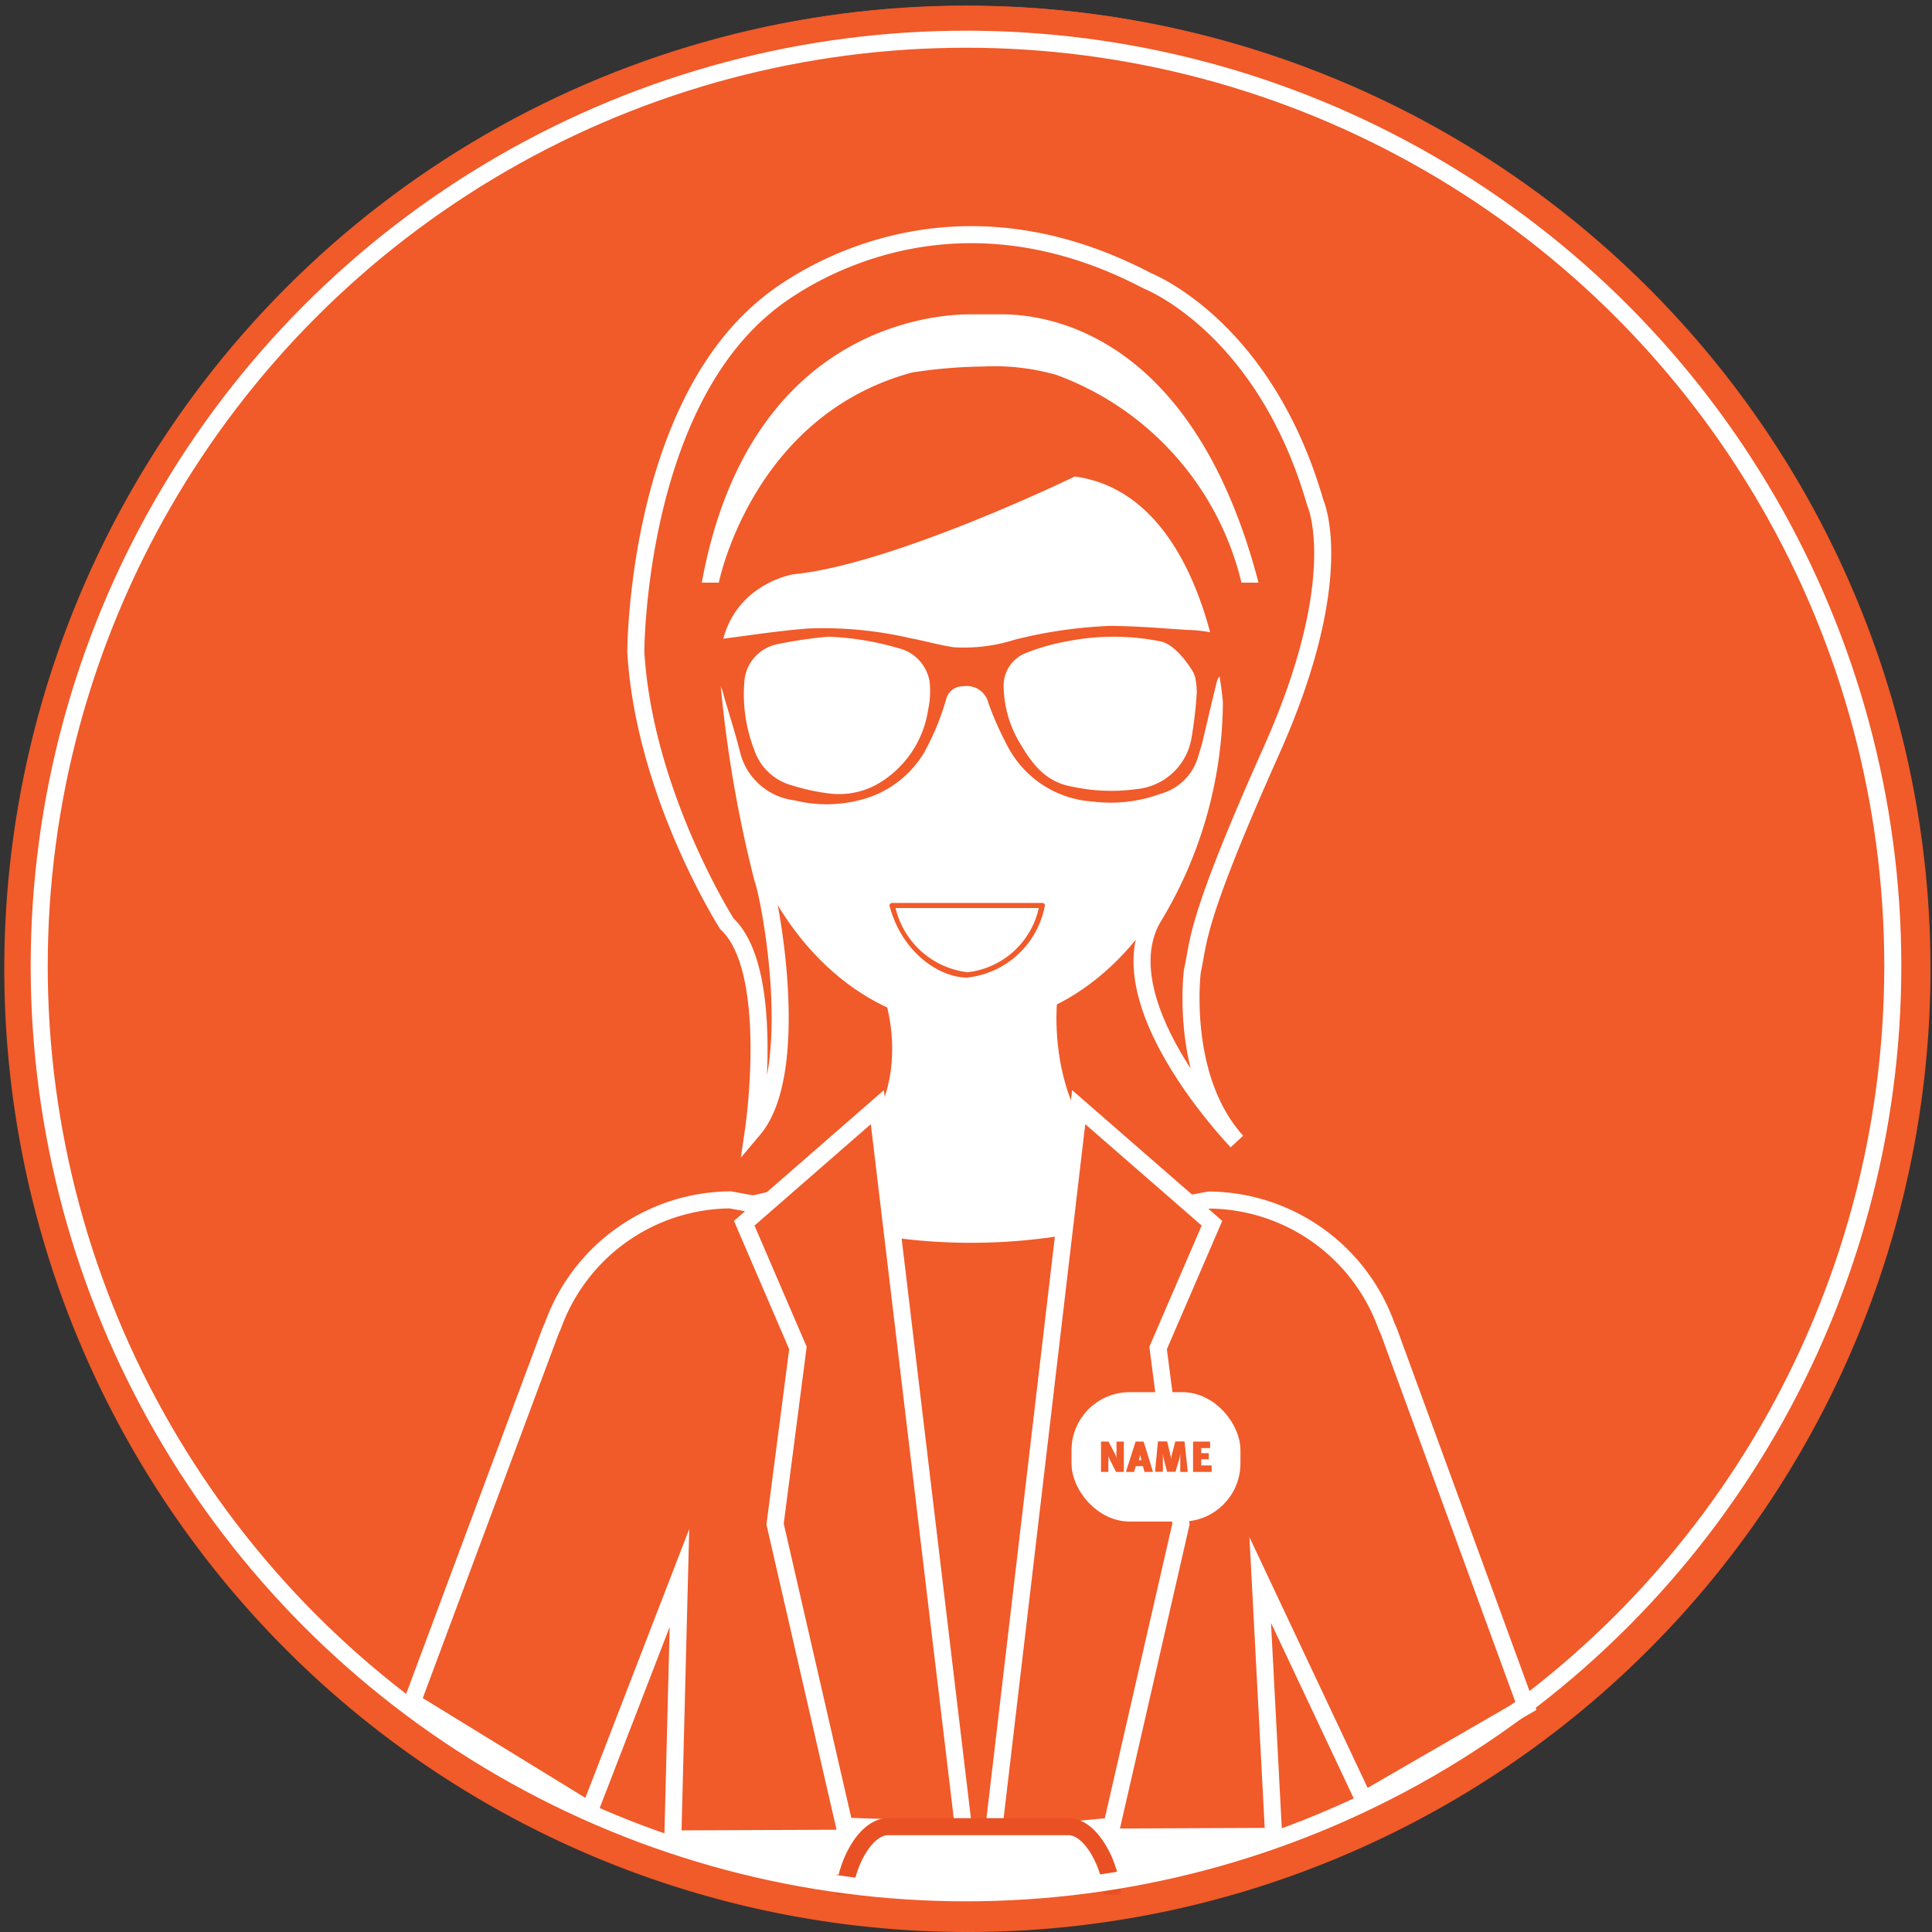
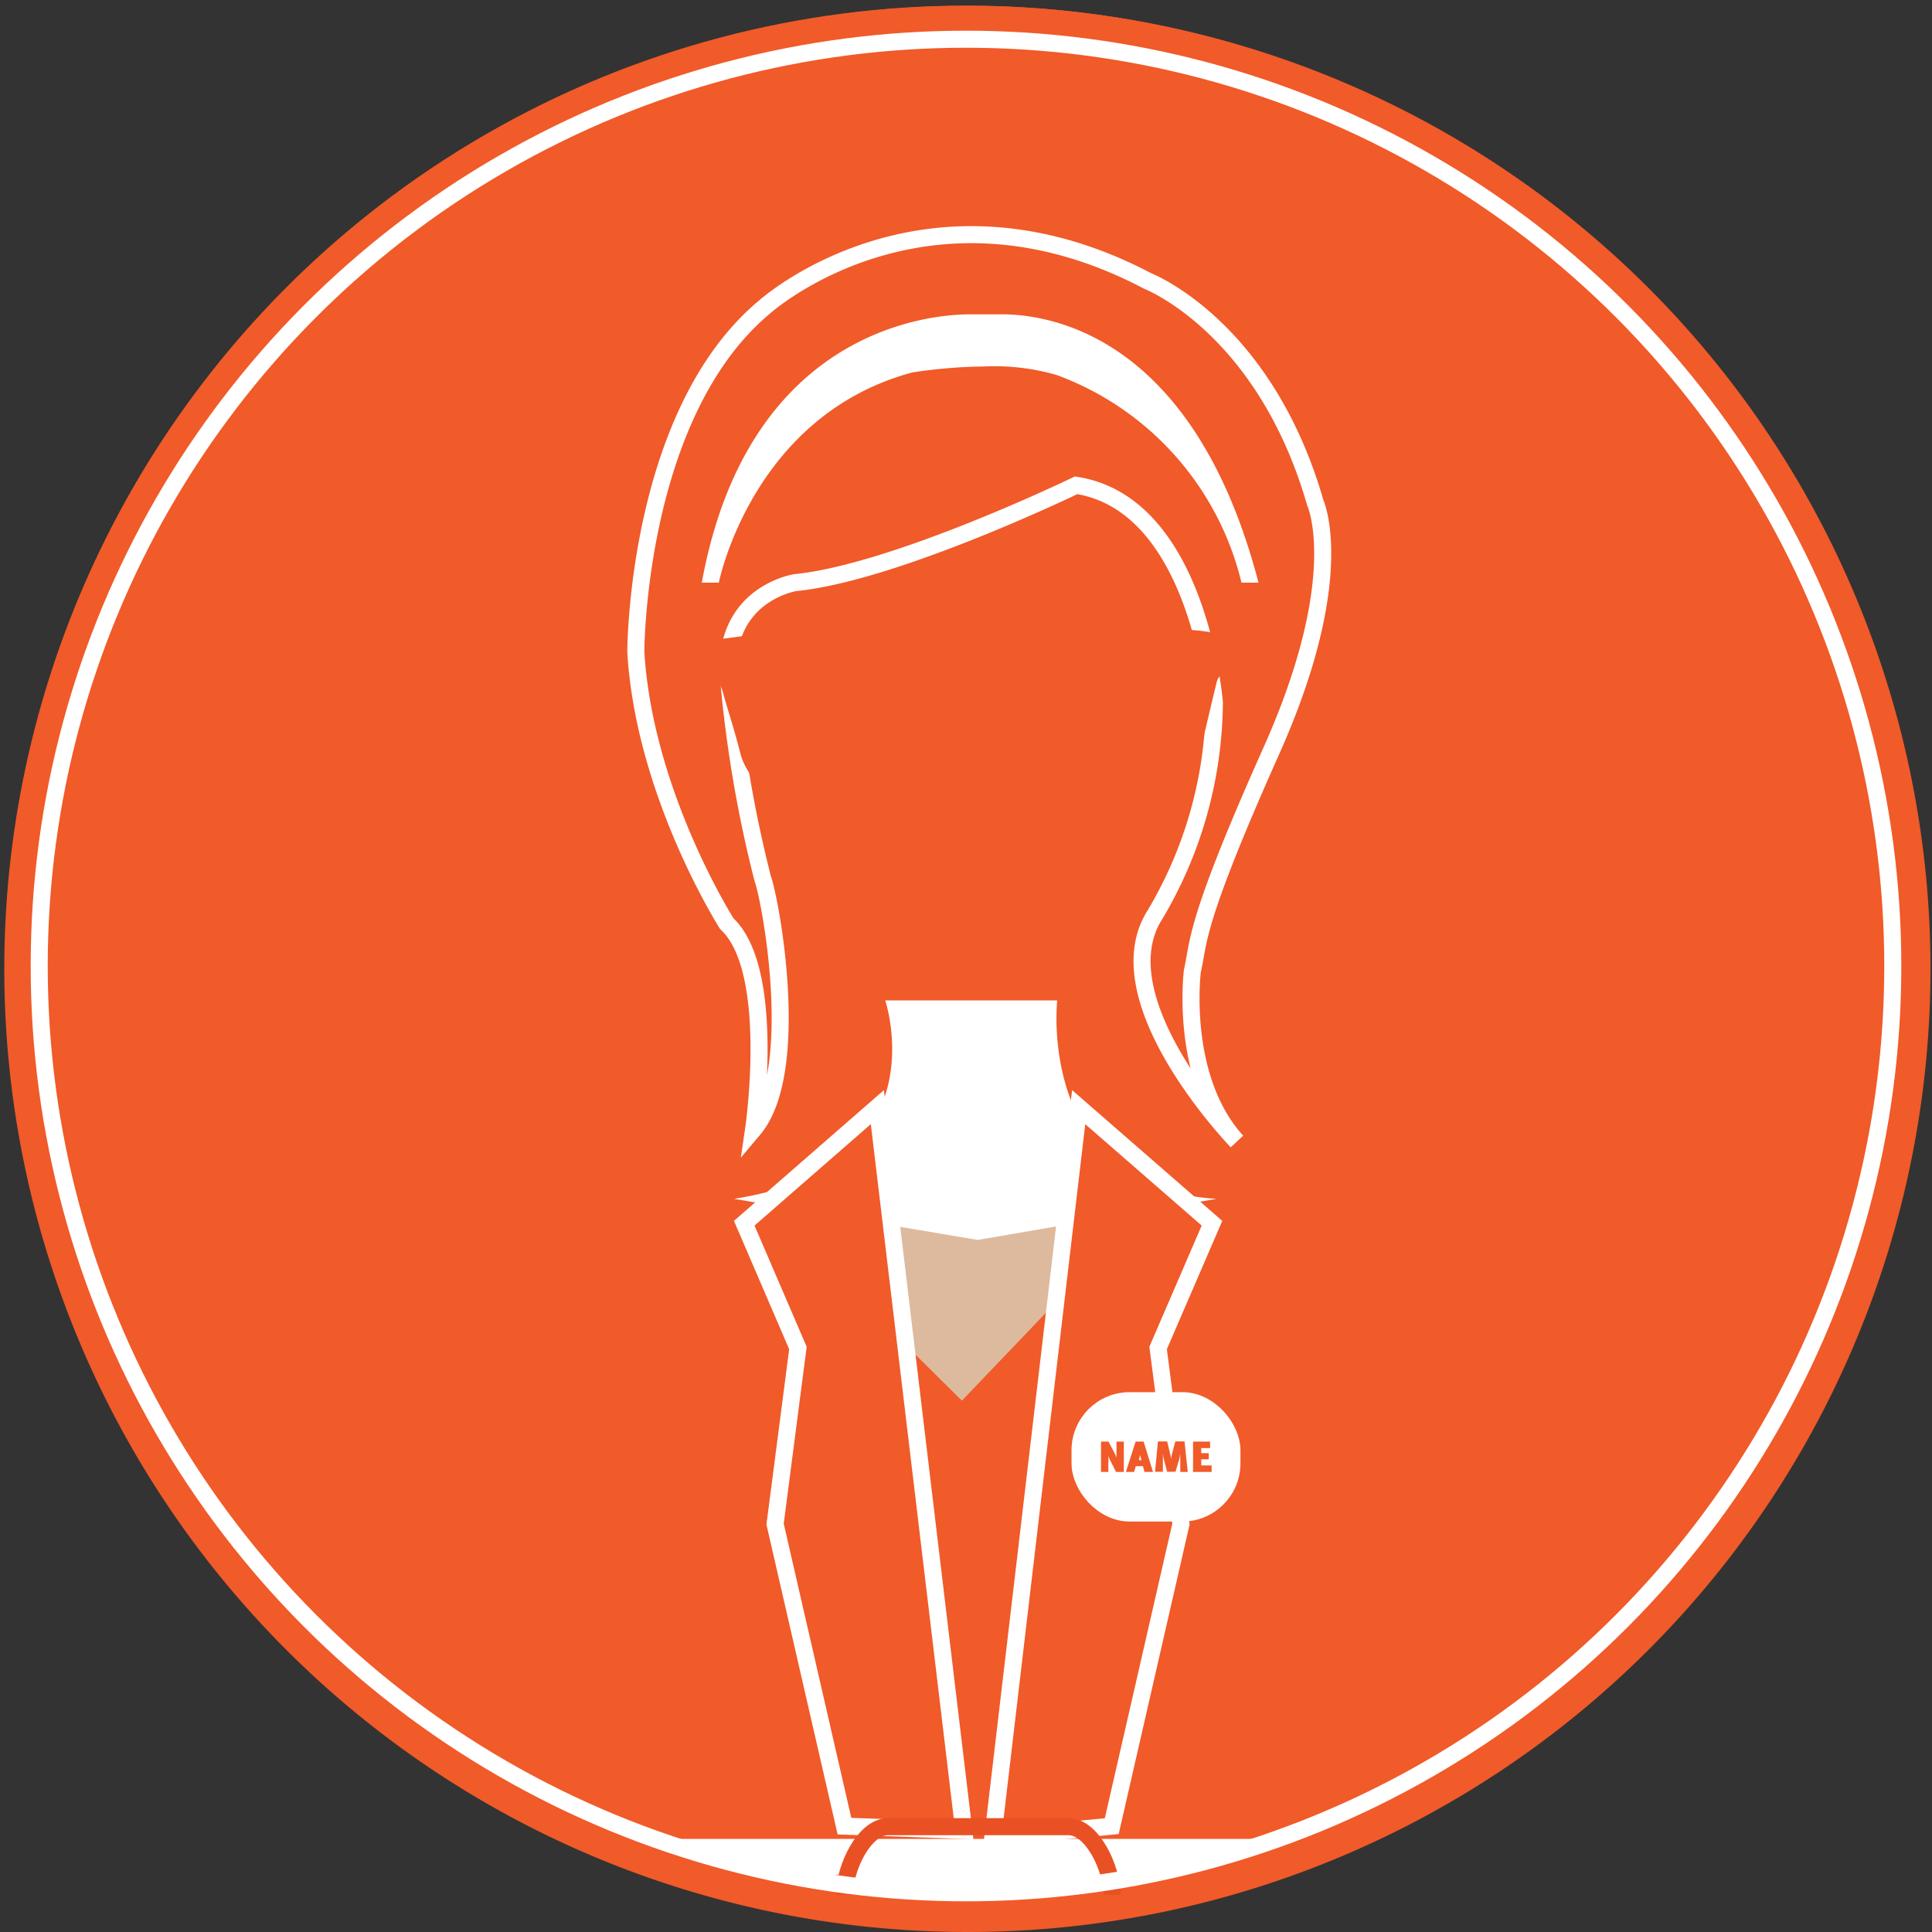
<svg xmlns="http://www.w3.org/2000/svg" id="8561f50d-5b69-448a-b59c-0320defa58e4" data-name="Layer 1" viewBox="0 0 113.34 113.34">
  <rect x="0" y="0" width="113.34" height="113.34" fill="#333333" stroke="none" />
  <title>tour guide girl</title>
  <circle cx="56.67" cy="56.67" r="56.34" fill="#f15a29" />
  <path d="M372.2,406.65a56.5,56.5,0,1,1,22.06-4.45A56.32,56.32,0,0,1,372.2,406.65Zm0-112.69a56,56,0,1,0,56,56A56.08,56.08,0,0,0,372.2,294Z" transform="translate(-315.53 -293.31)" fill="#f15a29" />
  <polygon points="53.12 69.82 45.42 69.82 47.43 73.26 56.43 82.17 67.66 70.42 53.12 69.82" fill="#ddba9e" />
  <path d="M377.55,352H367.46s3.31,9.74-8.87,11.64l14.3,2.41,14-2.41C376.31,363,377.55,352,377.55,352Z" transform="translate(-315.53 -293.31)" fill="#fff" />
-   <ellipse cx="56.84" cy="41.7" rx="14.25" ry="18.48" fill="#fff" />
  <path d="M376.8,346.34a0.15,0.15,0,0,0-.12-0.06h-8.81a0.15,0.15,0,0,0-.15.19c0.72,2.69,2.87,4.17,4.53,4.19a5.2,5.2,0,0,0,4.57-4.19A0.15,0.15,0,0,0,376.8,346.34Zm-4.55,4a4.93,4.93,0,0,1-4.18-3.76h8.4A4.84,4.84,0,0,1,372.26,350.35Z" transform="translate(-315.53 -293.31)" fill="#f15a29" />
  <path d="M378.66,321.78s-10.6,5.13-16.48,5.71c0,0-4.28.66-3.91,5.59a73.91,73.91,0,0,0,2,11.76c0.47,1.27,2.33,11.33-.53,14.72,0,0,1.37-9.32-1.57-12.06,0,0-4.85-7.62-5.34-15.95,0,0,0-13.92,7.54-20.22,0,0,9.36-8.45,22.5-1.53,0,0,6.84,2.65,9.82,13,0,0,2,4.31-2.57,14.54s-4.23,11.14-4.64,12.93c0,0-.79,6.26,2.61,10,0,0-8-8.27-4.81-13.29a24.65,24.65,0,0,0,3.49-12.46S385.87,322.9,378.66,321.78Z" transform="translate(-315.53 -293.31)" fill="#f15a29" stroke="#fff" stroke-miterlimit="10" />
  <path d="M387.79,330.71c0,0.33,0,.67,0,1a1,1,0,0,1-.55,1.13,0.82,0.82,0,0,0-.34.52c-0.29,1.17-.56,2.35-0.84,3.52-0.06.26-.16,0.52-0.23,0.78a3.18,3.18,0,0,1-2.22,2.22,8.5,8.5,0,0,1-4,.45,6.07,6.07,0,0,1-4.87-3.06,19.08,19.08,0,0,1-1.22-2.7,1.31,1.31,0,0,0-1.49-1,1,1,0,0,0-1,.78,14.88,14.88,0,0,1-1.31,3.15,6.09,6.09,0,0,1-3.81,2.76,7.81,7.81,0,0,1-3.78,0,3.75,3.75,0,0,1-3.15-2.69c-0.29-1.17-.66-2.32-1-3.48a1.78,1.78,0,0,0-.72-1.14,0.78,0.78,0,0,1-.27-0.5c-0.06-.39,0-0.79-0.08-1.18a0.32,0.32,0,0,1,.33-0.4c1.9-.23,3.79-0.54,5.7-0.69a22.72,22.72,0,0,1,6,.57c0.85,0.16,1.68.4,2.53,0.53a9.79,9.79,0,0,0,3.58-.44,27.1,27.1,0,0,1,5.55-.81c1.56,0,3.12.14,4.67,0.24,0.61,0,1.22.13,1.82,0.22A4.12,4.12,0,0,1,387.79,330.71Zm-2.24,2.07s-0.9-1.61-1.92-1.84a14,14,0,0,0-5.54,0,12.29,12.29,0,0,0-2.3.65,2.05,2.05,0,0,0-1.38,2.06,6.64,6.64,0,0,0,.9,3.17c0.71,1.21,1.5,2.35,3.08,2.63a10.89,10.89,0,0,0,3.84.15,3.61,3.61,0,0,0,3.2-3,24.58,24.58,0,0,0,.31-2.7,4.86,4.86,0,0,0-.1-0.88Zm-21.43-2.12a26.6,26.6,0,0,0-2.93.43,2.42,2.42,0,0,0-2,2.32,9,9,0,0,0,.58,3.87,3.21,3.21,0,0,0,2.21,2.1,12.05,12.05,0,0,0,2.29.49,4.62,4.62,0,0,0,2.82-.61,6.08,6.08,0,0,0,2.89-4.32,5.21,5.21,0,0,0,.09-1.61,2.43,2.43,0,0,0-1.85-2A16.91,16.91,0,0,0,364.13,330.66Z" transform="translate(-315.53 -293.31)" fill="#f15a29" />
  <path d="M374.11,311.75h-1.69c-2.25,0-13,.84-15.72,15.74h1s1.94-9.8,11.35-12.33a29.31,29.31,0,0,1,4.21-.35,13.11,13.11,0,0,1,4.26.5,17.28,17.28,0,0,1,10.84,12.18h1C385.4,312.33,376.36,311.71,374.11,311.75Z" transform="translate(-315.53 -293.31)" fill="#fff" />
-   <path d="M355.39,385.88l0,0L355,401.19l35.25-.15L389.46,386l6.08,12.9,9.51-5.5-8-21.87a4.19,4.19,0,0,0-.18-0.42,11.15,11.15,0,0,0-10.41-7.4l-7.92,1.46a33.55,33.55,0,0,1-12.08,0l-8.09-1.47a11.15,11.15,0,0,0-10.41,7.4,4.2,4.2,0,0,0-.18.42l-8.06,21.62,10.4,6.38Z" transform="translate(-315.53 -293.31)" fill="#f15a29" stroke="#fff" stroke-miterlimit="10" />
  <polygon points="51.47 64.95 43.66 71.76 46.81 79.08 45.47 89.41 49.54 107.13 56.54 107.38 51.47 64.95" fill="#f15a29" stroke="#fff" stroke-miterlimit="10" />
  <polygon points="63.28 64.95 71.1 71.76 67.94 79.08 69.28 89.41 65.22 107.13 58.24 107.8 63.28 64.95" fill="#f15a29" stroke="#fff" stroke-miterlimit="10" />
  <rect x="63.36" y="82.17" width="8.91" height="6.59" rx="2.91" ry="2.91" fill="#fff" stroke="#fff" stroke-miterlimit="10" />
  <path d="M381.44,379.66H381l-0.31-.62a2.54,2.54,0,0,1-.14-0.33,3.2,3.2,0,0,1,0,.45v0.5h-0.43v-1.78h0.44l0.32,0.61a2.44,2.44,0,0,1,.15.34,3.66,3.66,0,0,1,0-.4v-0.55h0.43v1.78Z" transform="translate(-315.53 -293.31)" fill="#f15a29" />
  <path d="M383.17,379.66h-0.5l-0.09-.34h-0.42l-0.1.34h-0.48l0.57-1.78h0.47Zm-0.68-.69-0.08-.32a1.25,1.25,0,0,1,0-.24,2.58,2.58,0,0,1,0,.27l-0.07.29h0.23Z" transform="translate(-315.53 -293.31)" fill="#f15a29" />
  <path d="M385.21,379.66h-0.44l0-.72q0-.19,0-0.36h0a2.86,2.86,0,0,1-.06.33l-0.22.74H384l-0.19-.72a2.17,2.17,0,0,1-.06-0.36h0q0,0.2,0,.37l0,0.71h-0.46l0.17-1.78H384l0.17,0.7a2.45,2.45,0,0,1,.06.34h0a2.23,2.23,0,0,1,.07-0.36l0.18-.68h0.54Z" transform="translate(-315.53 -293.31)" fill="#f15a29" />
  <path d="M386.59,379.66h-1.07v-1.78h1l0,0.38H386v0.3h0.44v0.36H386v0.36h0.61v0.38Z" transform="translate(-315.53 -293.31)" fill="#f15a29" />
  <path d="M355,401.19h35.25S379.7,405,373,404.37C373,404.37,362.66,405.13,355,401.19Z" transform="translate(-315.53 -293.31)" fill="#fff" />
  <path d="M365.07,403.29v1.18c0-1.57,1.15-4,2.56-4h10.58c1.41,0,2.56,2.47,2.56,4v-1.18" transform="translate(-315.53 -293.31)" fill="none" stroke="#e95124" stroke-miterlimit="10" />
  <circle cx="56.67" cy="56.67" r="54.37" fill="none" stroke="#fff" stroke-miterlimit="10" />
</svg>